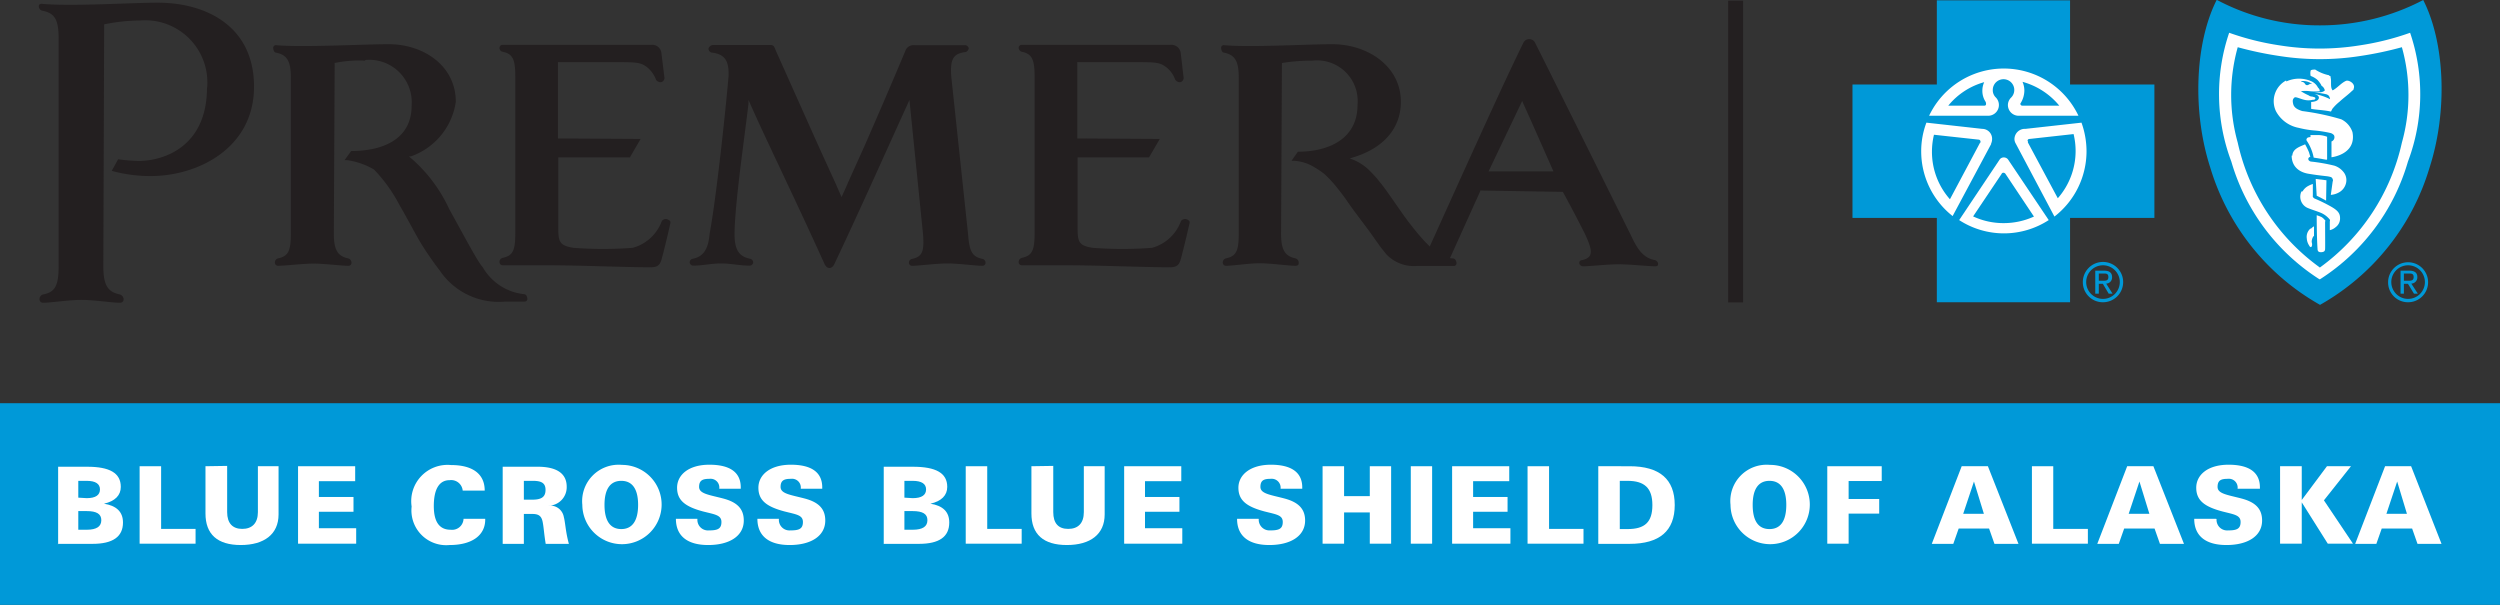
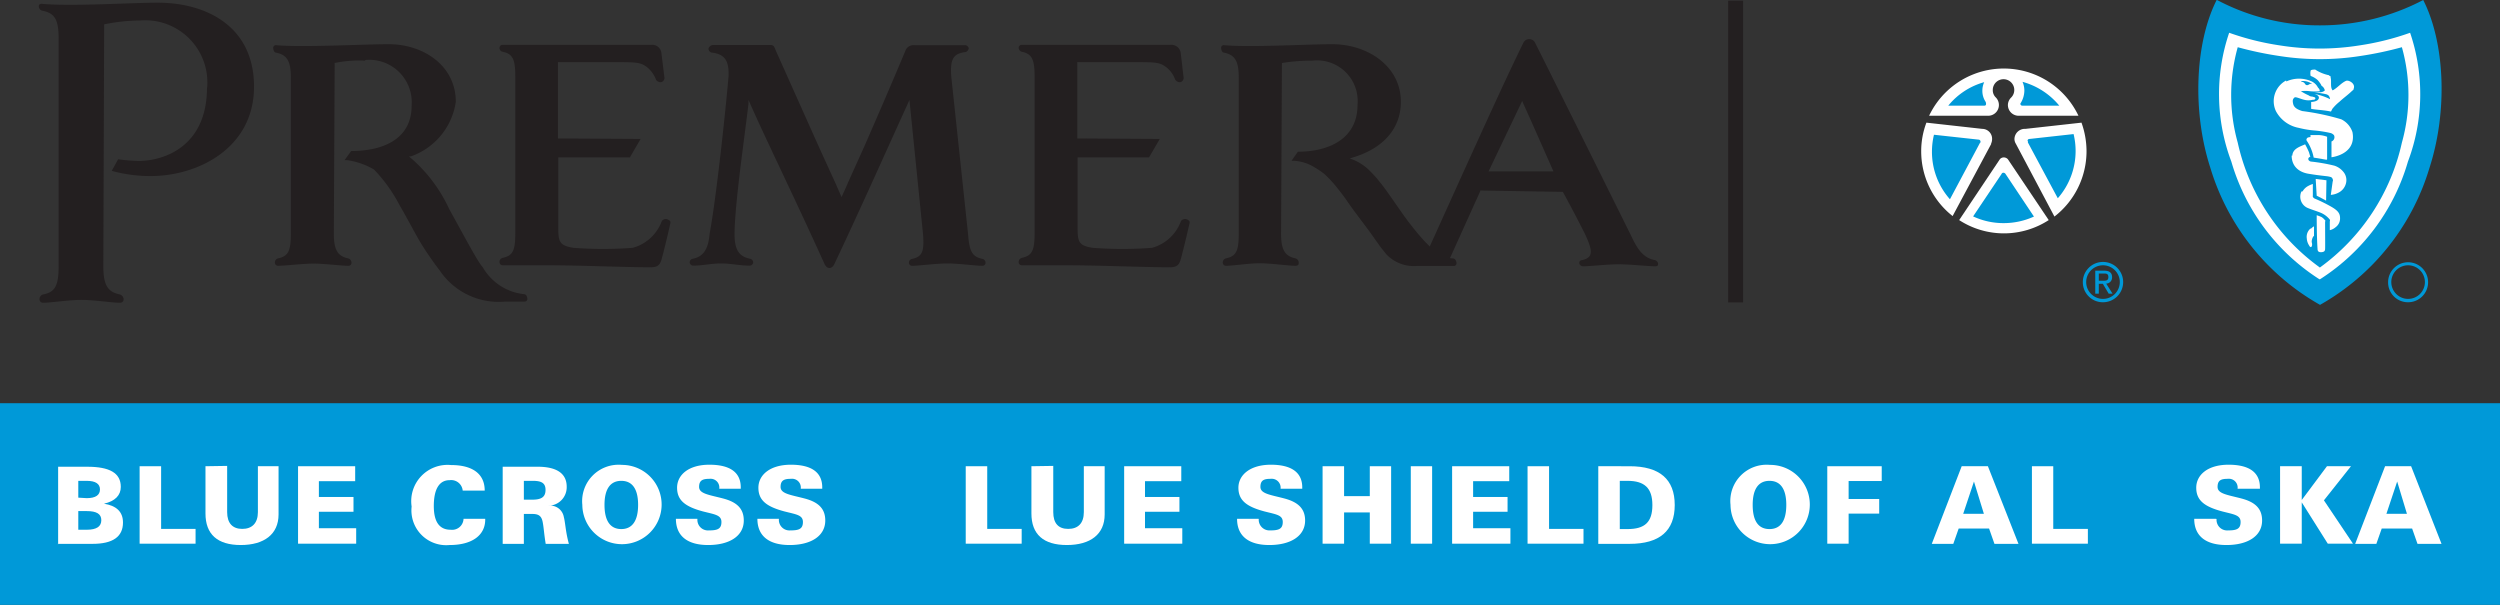
<svg xmlns="http://www.w3.org/2000/svg" id="Layer_1" data-name="Layer 1" viewBox="0 0 148.8 36">
  <rect x="0" y="0" width="148.8" height="36" fill="#333333" stroke="none" />
  <defs>
    <style>.cls-1,.cls-6{fill:#0099d8;}.cls-2,.cls-3{fill:#fff;}.cls-2,.cls-5,.cls-6{fill-rule:evenodd;}.cls-4,.cls-5{fill:#231f20;}</style>
  </defs>
  <polygon class="cls-1" points="0 24 148.81 24 148.81 36 0 36 0 24 0 24" />
  <path class="cls-2" d="M324.92,320.89H327c1.2,0,1.81-.42,1.81-1.27,0-.64-.39-1-1.13-1.12.66-.15,1-.5,1-1,0-.83-.67-1.2-2-1.2h-1.73v4.62Zm1.23-2.75v-1h.5c.53,0,.79.18.79.51s-.25.52-.79.52Zm0,1.91v-1.11h.5c.59,0,.87.17.87.54s-.27.57-.87.57Z" transform="translate(-321.49 -288.52)" />
  <polygon class="cls-3" points="8.31 32.36 11.64 32.36 11.64 31.48 9.59 31.48 9.59 27.75 8.31 27.75 8.31 32.36 8.31 32.36" />
  <path class="cls-3" d="M333.72,316.27v2.81c0,1.24.71,1.88,2.1,1.88s2.25-.64,2.25-1.82v-2.87h-1.23V319c0,.66-.35,1-.93,1s-.9-.34-.9-1v-2.75Z" transform="translate(-321.49 -288.52)" />
  <polygon class="cls-3" points="17.74 32.36 21.2 32.36 21.2 31.44 18.98 31.44 18.98 30.46 21.04 30.46 21.04 29.58 18.98 29.58 18.98 28.64 21.14 28.64 21.14 27.75 17.74 27.75 17.74 32.36 17.74 32.36" />
  <path class="cls-3" d="M350.4,319.4h-1.32a.68.68,0,0,1-.77.65q-1,0-1-1.41c0-1,.32-1.54.94-1.54a.69.69,0,0,1,.78.62h1.31c0-1-.73-1.52-2-1.52a2.16,2.16,0,0,0-2.35,2.47,2.07,2.07,0,0,0,2.26,2.29c1.35,0,2.12-.59,2.12-1.51v-.05Z" transform="translate(-321.49 -288.52)" />
  <path class="cls-2" d="M351.41,320.89h1.26v-1.78h.5c.38,0,.55.12.62.48s.08.7.18,1.3h1.38c-.2-.72-.21-1.27-.3-1.59a.82.82,0,0,0-.92-.68v0a1.1,1.1,0,0,0,1.09-1.13c0-.78-.58-1.19-1.73-1.19h-2.08v4.62Zm1.26-2.63v-1.12h.54c.52,0,.75.14.75.54s-.22.58-.78.58Z" transform="translate(-321.49 -288.52)" />
  <path class="cls-2" d="M357.47,318.57c0-.95.35-1.43,1-1.43s1,.48,1,1.43-.35,1.44-1,1.44-1-.48-1-1.44Zm-1.32,0a2.36,2.36,0,1,0,2.36-2.38,2.17,2.17,0,0,0-2.36,2.38Z" transform="translate(-321.49 -288.52)" />
  <path class="cls-3" d="M363,319.4h-1.28c0,1,.66,1.56,1.92,1.56s2.12-.53,2.12-1.46c0-.69-.39-1.09-1.23-1.31s-1.43-.28-1.43-.69.24-.48.62-.48a.52.52,0,0,1,.58.59v0h1.28v-.08c0-.89-.63-1.35-1.87-1.35s-1.92.61-1.92,1.37.5,1.13,1.54,1.41c.7.18,1.1.21,1.1.63s-.25.5-.75.5a.63.63,0,0,1-.68-.68v0Z" transform="translate(-321.49 -288.52)" />
  <path class="cls-3" d="M367.85,319.4h-1.28c0,1,.66,1.56,1.92,1.56s2.12-.53,2.12-1.46c0-.69-.39-1.09-1.23-1.31s-1.43-.28-1.43-.69.24-.48.62-.48a.52.52,0,0,1,.58.59v0h1.28v-.08c0-.89-.63-1.35-1.87-1.35s-1.93.61-1.93,1.37.5,1.13,1.55,1.41c.7.18,1.1.21,1.1.63s-.25.5-.75.5a.63.63,0,0,1-.68-.68v0Z" transform="translate(-321.49 -288.52)" />
-   <path class="cls-2" d="M374.08,320.89h2.11c1.2,0,1.8-.42,1.8-1.27,0-.64-.38-1-1.12-1.12.66-.15,1-.5,1-1,0-.83-.68-1.2-2.05-1.2h-1.73v4.62Zm1.24-2.75v-1h.49c.54,0,.8.18.8.51s-.25.52-.8.52Zm0,1.91v-1.11h.49c.6,0,.88.17.88.54s-.27.57-.88.57Z" transform="translate(-321.49 -288.52)" />
  <polygon class="cls-3" points="57.48 32.36 60.81 32.36 60.81 31.48 58.76 31.48 58.76 27.75 57.48 27.75 57.48 32.36 57.48 32.36" />
  <path class="cls-3" d="M382.88,316.27v2.81c0,1.24.71,1.88,2.11,1.88s2.25-.64,2.25-1.82v-2.87H386V319c0,.66-.34,1-.93,1s-.89-.34-.89-1v-2.75Z" transform="translate(-321.49 -288.52)" />
  <polygon class="cls-3" points="66.91 32.36 70.37 32.36 70.37 31.44 68.15 31.44 68.15 30.46 70.2 30.46 70.2 29.58 68.15 29.58 68.15 28.64 70.31 28.64 70.31 27.75 66.91 27.75 66.91 32.36 66.91 32.36" />
  <path class="cls-3" d="M396.4,319.4h-1.28c0,1,.66,1.56,1.92,1.56s2.13-.53,2.13-1.46c0-.69-.4-1.09-1.23-1.31s-1.43-.28-1.43-.69.23-.48.61-.48a.53.53,0,0,1,.59.59v0H399v-.08c0-.89-.64-1.35-1.87-1.35s-1.93.61-1.93,1.37.5,1.13,1.55,1.41c.7.18,1.09.21,1.09.63s-.25.5-.75.5a.64.64,0,0,1-.68-.68v0Z" transform="translate(-321.49 -288.52)" />
  <polygon class="cls-3" points="80 30.5 81.53 30.5 81.53 32.36 82.8 32.36 82.8 27.75 81.53 27.75 81.53 29.53 80 29.53 80 27.75 78.72 27.75 78.72 32.36 80 32.36 80 30.5 80 30.5" />
  <polygon class="cls-3" points="83.97 32.36 85.24 32.36 85.24 27.75 83.97 27.75 83.97 32.36 83.97 32.36" />
  <polygon class="cls-3" points="86.43 32.36 89.9 32.36 89.9 31.44 87.68 31.44 87.68 30.46 89.73 30.46 89.73 29.58 87.68 29.58 87.68 28.64 89.83 28.64 89.83 27.75 86.43 27.75 86.43 32.36 86.43 32.36" />
  <polygon class="cls-3" points="90.92 32.36 94.25 32.36 94.25 31.48 92.2 31.48 92.2 27.75 90.92 27.75 90.92 32.36 90.92 32.36" />
  <path class="cls-2" d="M416.62,316.27v4.62h1.86c1.79,0,2.69-.77,2.69-2.31s-.9-2.31-2.69-2.31Zm1.28.87h.46c1,0,1.48.42,1.48,1.44s-.45,1.43-1.48,1.43h-.46v-2.87Z" transform="translate(-321.49 -288.52)" />
  <path class="cls-2" d="M425.81,318.57c0-.95.35-1.43,1-1.43s1,.48,1,1.43-.34,1.44-1,1.44-1-.48-1-1.44Zm-1.32,0a2.36,2.36,0,1,0,2.35-2.38,2.16,2.16,0,0,0-2.35,2.38Z" transform="translate(-321.49 -288.52)" />
  <polygon class="cls-3" points="108.76 32.36 110.03 32.36 110.03 30.57 111.85 30.57 111.85 29.7 110.03 29.7 110.03 28.63 112 28.63 112 27.75 108.76 27.75 108.76 32.36 108.76 32.36" />
  <path class="cls-2" d="M436.47,320.89h1.28l.32-.91h1.81l.32.91h1.43l-1.82-4.62h-1.56l-1.78,4.62Zm3.1-1.79h-1.23l.64-1.92.59,1.92Z" transform="translate(-321.49 -288.52)" />
  <polygon class="cls-3" points="120.94 32.36 124.27 32.36 124.27 31.48 122.21 31.48 122.21 27.75 120.94 27.75 120.94 32.36 120.94 32.36" />
-   <path class="cls-2" d="M446.32,320.89h1.28l.32-.91h1.81l.32.91h1.43l-1.82-4.62H448.1l-1.78,4.62Zm3.1-1.79h-1.23l.64-1.92.59,1.92Z" transform="translate(-321.49 -288.52)" />
  <path class="cls-3" d="M453.37,319.4h-1.28c0,1,.66,1.56,1.92,1.56s2.12-.53,2.12-1.46c0-.69-.39-1.09-1.23-1.31s-1.42-.28-1.42-.69.23-.48.61-.48a.52.52,0,0,1,.58.59v0H456v-.08c0-.89-.63-1.35-1.87-1.35s-1.92.61-1.92,1.37.5,1.13,1.55,1.41c.69.18,1.09.21,1.09.63s-.25.5-.75.5a.63.63,0,0,1-.68-.68v0Z" transform="translate(-321.49 -288.52)" />
  <polygon class="cls-3" points="135.71 32.36 137 32.36 137 29.9 138.55 32.36 140.05 32.36 138.32 29.78 139.93 27.75 138.5 27.75 137 29.76 137 27.75 135.71 27.75 135.71 32.36 135.71 32.36" />
  <path class="cls-2" d="M461.66,320.89h1.27l.32-.91h1.81l.32.91h1.43L465,316.27h-1.55l-1.78,4.62Zm3.09-1.79h-1.22l.64-1.92.58,1.92Z" transform="translate(-321.49 -288.52)" />
  <polygon class="cls-4" points="103.75 18 102.86 18 102.86 0.04 103.75 0.04 103.75 18 103.75 18" />
  <path class="cls-4" d="M371.94,299.44l1-2.22c.78-1.78,1.74-4,2.46-5.73a.51.51,0,0,1,.52-.28h3a.24.24,0,0,1,.23.17c0,.09-.1.23-.2.24-.71.09-.92.4-.84,1.46l1,9.38c.08,1.05.25,1.34.86,1.47a.23.23,0,0,1,.18.22.18.18,0,0,1-.19.19c-.42,0-1.43-.14-2.08-.14s-1.7.14-2.1.14a.18.18,0,0,1-.19-.19.23.23,0,0,1,.18-.22c.6-.13.74-.41.66-1.46l-.81-8-.09.2c-1.14,2.5-2.8,6.23-4.38,9.57-.15.31-.43.31-.58,0-1.81-4-3.47-7.37-4.44-9.57l-.09-.2,0,.22c-.24,2.07-.81,5.89-.83,7.76,0,1,.31,1.34.92,1.47a.23.23,0,0,1,.19.21.21.21,0,0,1-.24.2c-.56,0-1.09-.13-1.67-.13s-1.11.13-1.64.13a.21.21,0,0,1-.23-.19.22.22,0,0,1,.19-.22c.63-.13.92-.57,1-1.51.34-1.8.87-6.49,1.12-9.3.06-1.05-.28-1.37-1-1.46a.24.24,0,0,1-.19-.24.3.3,0,0,1,.25-.21h3.43a.25.25,0,0,1,.22.09l.05.1.06.15,2.55,5.7,1,2.19.28.64.08.18.37-.82Z" transform="translate(-321.49 -288.52)" />
  <path class="cls-4" d="M343.21,292.13a7,7,0,0,0-1.8.14l-.05,10.16c0,1,.25,1.34.86,1.47a.27.27,0,0,1,.19.23.18.18,0,0,1-.2.21c-.4,0-1.41-.13-2.06-.13s-1.7.13-2.1.13a.19.19,0,0,1-.2-.21.25.25,0,0,1,.18-.23c.61-.13.77-.42.77-1.47v-9.31c0-1-.25-1.34-.89-1.47-.11,0-.16-.2-.16-.28a.16.16,0,0,1,.19-.16c1.53.14,5.27-.06,6.68-.06,2.09,0,4,1.29,4,3.43a4.06,4.06,0,0,1-2.68,3.25l-.11,0a8.9,8.9,0,0,1,2.39,3.12l1,1.82c.4.72.79,1.42,1,1.65a3.23,3.23,0,0,0,2.47,1.61.17.17,0,0,1,.14.1.58.58,0,0,1,.05.16.16.16,0,0,1-.17.18h-1.14a4.23,4.23,0,0,1-3.9-1.84,19.65,19.65,0,0,1-1.12-1.62c-.35-.58-.8-1.46-1.29-2.3a9,9,0,0,0-1.51-2.1,4.32,4.32,0,0,0-1.62-.56H342l.39-.54c1.79,0,3.6-.64,3.6-2.7a2.53,2.53,0,0,0-2.75-2.72Z" transform="translate(-321.49 -288.52)" />
  <path class="cls-4" d="M333.82,293.74a3.7,3.7,0,0,0-4-4,10.82,10.82,0,0,0-2.13.23l-.05,14.38c0,1.2.29,1.55,1,1.7a.33.33,0,0,1,.21.26c0,.12-.05.23-.23.23-.46,0-1.53-.17-2.29-.17s-1.81.17-2.27.17a.21.21,0,0,1-.22-.23.29.29,0,0,1,.2-.26c.71-.14.94-.48.94-1.7V290.85c0-1.19-.23-1.55-1-1.7a.27.27,0,0,1-.18-.27c0-.1.1-.15.2-.13,1.77.16,5.26-.07,6.89-.07,2.8,0,5.72,1.35,5.72,5s-3.33,5.32-6.16,5.32a8.7,8.7,0,0,1-2.31-.31l.38-.69a10.56,10.56,0,0,0,1.22.1c1.45,0,4.07-.81,4.07-4.37Z" transform="translate(-321.49 -288.52)" />
  <path class="cls-4" d="M408,303.91a.17.17,0,0,1,.13.1.33.33,0,0,1,.05.15.16.16,0,0,1-.16.19h-2.2a2.25,2.25,0,0,1-1.82-.7s-.21-.26-.38-.48l-.58-.82c-.45-.61-1-1.32-1.32-1.79s-.47-.64-.69-.92a6.51,6.51,0,0,0-.72-.77,5.52,5.52,0,0,0-.61-.41,2.6,2.6,0,0,0-1.21-.37h-.13l.38-.54c1.79,0,3.55-.73,3.55-2.79a2.42,2.42,0,0,0-2.69-2.63,11.11,11.11,0,0,0-1.81.14l-.05,10.16c0,1,.25,1.34.87,1.47a.27.27,0,0,1,.18.23c0,.11,0,.21-.2.21-.4,0-1.46-.15-2.12-.15s-1.59.15-2,.15a.19.19,0,0,1-.2-.21.25.25,0,0,1,.18-.23c.61-.13.77-.42.77-1.47v-9.31c0-1-.25-1.34-.89-1.47-.11,0-.16-.2-.16-.28a.16.16,0,0,1,.19-.16c1.53.14,5-.06,6.42-.06,2.09,0,4.09,1.29,4.09,3.43,0,1.55-1,2.76-2.88,3.32l-.16.05.16.06a3,3,0,0,1,1.1.75,5.63,5.63,0,0,1,.52.59c.16.19.3.38.42.55.47.65,1,1.46,1.43,2,1.12,1.44,1.83,2,2.53,2Z" transform="translate(-321.49 -288.52)" />
  <path class="cls-5" d="M409.63,299.82,407.74,304l-1.26-.57c1.89-4.17,4.53-10.05,5.7-12.4a.39.39,0,0,1,.66,0c1.21,2.4,5.71,11.47,5.71,11.47.4.86.74,1.37,1.44,1.5a.27.27,0,0,1,.19.21c0,.08,0,.16-.18.16-.4,0-1.5-.12-2.16-.12s-1.72.12-2.12.12a.23.23,0,0,1-.23-.17c0-.09,0-.18.18-.2.65-.16.62-.53.21-1.44-.07-.17-.43-.85-.76-1.49l-.46-.86-.15-.27-4.88-.08Zm4.32-1.1s-1.45-3.29-1.81-4.07l-.05-.12-2,4.19Z" transform="translate(-321.49 -288.52)" />
  <path class="cls-4" d="M390.52,296.79l-.64,1.1h-4.25v4.25c0,.8.1,1,.89,1.13a23.26,23.26,0,0,0,3.54,0,2.55,2.55,0,0,0,1.72-1.59.3.3,0,0,1,.38-.09.34.34,0,0,1,.12.09.2.2,0,0,1,0,.17c-.13.6-.42,1.79-.52,2.13s-.26.45-.66.45c-1.41,0-4.31-.12-6-.12-.82,0-2.36,0-2.78,0a.19.19,0,0,1-.2-.2.26.26,0,0,1,.18-.24c.61-.13.77-.42.77-1.47v-9.34c0-1-.16-1.34-.77-1.46a.26.26,0,0,1-.18-.23.18.18,0,0,1,.2-.18h8.82a.56.56,0,0,1,.63.51l.17,1.46c0,.13-.1.23-.19.25a.32.32,0,0,1-.33-.19,1.59,1.59,0,0,0-.57-.74c-.28-.19-.44-.26-1.44-.26h-3.8v4.54Z" transform="translate(-321.49 -288.52)" />
  <path class="cls-4" d="M359.62,296.79l-.64,1.1h-4.26v4.25c0,.8.11,1,.9,1.13a23.13,23.13,0,0,0,3.53,0,2.56,2.56,0,0,0,1.73-1.59.29.29,0,0,1,.37-.09.51.51,0,0,1,.13.09.24.24,0,0,1,0,.17c-.13.6-.42,1.79-.52,2.13s-.26.45-.66.45c-1.42,0-4.31-.12-6-.12-.82,0-2.37,0-2.78,0a.19.19,0,0,1-.2-.2.24.24,0,0,1,.18-.24c.61-.13.76-.42.76-1.47v-9.34c0-1-.15-1.34-.76-1.46a.23.23,0,0,1-.18-.23.18.18,0,0,1,.2-.18h8.82a.55.55,0,0,1,.62.51l.18,1.46c0,.13-.1.23-.2.25s-.3-.06-.32-.19a1.73,1.73,0,0,0-.57-.74c-.28-.19-.45-.26-1.44-.26h-3.81v4.54Z" transform="translate(-321.49 -288.52)" />
  <path class="cls-6" d="M446.66,306.31a1,1,0,1,0-1-1,1,1,0,0,0,1,1Zm-1.2-1a1.2,1.2,0,1,1,1.2,1.2,1.19,1.19,0,0,1-1.2-1.2Z" transform="translate(-321.49 -288.52)" />
  <path class="cls-6" d="M446.66,305.23c.17,0,.32,0,.32-.22s-.15-.21-.29-.21h-.28v.43Zm-.25.77h-.21v-1.37h.52c.32,0,.48.12.48.39a.36.36,0,0,1-.35.38l.38.6H447l-.35-.59h-.24V306Z" transform="translate(-321.49 -288.52)" />
-   <polygon class="cls-1" points="128.23 5.03 128.23 12.97 123.21 12.97 123.21 17.99 115.28 17.99 115.28 12.97 110.26 12.97 110.26 5.03 115.28 5.03 115.28 0.02 123.21 0.02 123.21 5.03 128.23 5.03 128.23 5.03" />
  <path class="cls-3" d="M440.29,294.33a.6.6,0,0,1-.19-.45.64.64,0,1,1,1.1.44.63.63,0,0,0-.2.45.64.64,0,0,0,.64.64h3.56a4.92,4.92,0,0,0-8.89,0h3.52a.64.64,0,0,0,.46-1.08Z" transform="translate(-321.49 -288.52)" />
  <path class="cls-3" d="M440,297.07a.67.67,0,0,0,.06-.28.59.59,0,0,0-.59-.6l-3.32-.37a4.79,4.79,0,0,0-.31,1.7,4.9,4.9,0,0,0,1.87,3.86L440,297.1l0,0Z" transform="translate(-321.49 -288.52)" />
  <path class="cls-3" d="M441,298a.32.32,0,0,0-.24-.11.3.3,0,0,0-.24.11l-2.42,3.62a4.89,4.89,0,0,0,5.33,0L441,298Z" transform="translate(-321.49 -288.52)" />
  <path class="cls-3" d="M445.38,295.82l-3.33.37a.62.62,0,0,0-.66.6.54.54,0,0,0,.08.28l2.3,4.34a4.92,4.92,0,0,0,1.91-3.89,5.07,5.07,0,0,0-.3-1.7Z" transform="translate(-321.49 -288.52)" />
  <path class="cls-1" d="M439.68,294.59c.05.17,0,.22-.09.22h-2.14a4.22,4.22,0,0,1,2.14-1.4,1.23,1.23,0,0,0-.11.51,1.18,1.18,0,0,0,.2.67Z" transform="translate(-321.49 -288.52)" />
  <path class="cls-1" d="M444.06,294.81h-2.2a.12.12,0,0,1-.12-.12,1.46,1.46,0,0,0,.24-.77,1.32,1.32,0,0,0-.11-.53,4.32,4.32,0,0,1,2.19,1.42Z" transform="translate(-321.49 -288.52)" />
  <path class="cls-1" d="M439.35,297l-1.8,3.38a4.25,4.25,0,0,1-1.07-2.84,4.31,4.31,0,0,1,.12-1l2.65.29a.12.12,0,0,1,.12.12l0,.07Z" transform="translate(-321.49 -288.52)" />
  <path class="cls-1" d="M440.87,298.89l1.68,2.52a4.34,4.34,0,0,1-1.8.39,4.25,4.25,0,0,1-1.82-.4l1.69-2.52a.12.12,0,0,1,.12-.08.17.17,0,0,1,.13.09Z" transform="translate(-321.49 -288.52)" />
  <path class="cls-1" d="M442.17,296.9a.11.11,0,0,1,.12-.11l2.62-.29a4.31,4.31,0,0,1,.12,1,4.26,4.26,0,0,1-1.06,2.82L442.19,297l0-.08Z" transform="translate(-321.49 -288.52)" />
  <path class="cls-6" d="M464.82,306.31a1,1,0,1,0-1-1,1,1,0,0,0,1,1Zm-1.19-1a1.19,1.19,0,1,1,1.19,1.2,1.18,1.18,0,0,1-1.19-1.2Z" transform="translate(-321.49 -288.52)" />
-   <path class="cls-6" d="M464.82,305.23c.17,0,.33,0,.33-.22s-.15-.21-.3-.21h-.28v.43Zm-.25.77h-.2v-1.37h.51c.33,0,.49.12.49.39a.37.37,0,0,1-.36.38l.39.6h-.23l-.36-.59h-.24V306Z" transform="translate(-321.49 -288.52)" />
  <path class="cls-1" d="M459.57,306.66a14,14,0,0,1-6.52-8.15c-1.1-3.4-.9-7.48.38-10a13,13,0,0,0,6.14,1.52,13.16,13.16,0,0,0,6.15-1.51c1.28,2.51,1.48,6.58.37,10a13.94,13.94,0,0,1-6.52,8.15Z" transform="translate(-321.49 -288.52)" />
  <path class="cls-3" d="M459.58,305.14a12.39,12.39,0,0,0,5.23-7,11.37,11.37,0,0,0,.13-7.67,15.87,15.87,0,0,1-3,.75,15.06,15.06,0,0,1-4.77,0,15.87,15.87,0,0,1-3-.75,11.37,11.37,0,0,0,.13,7.67,12.41,12.41,0,0,0,5.24,7Z" transform="translate(-321.49 -288.52)" />
  <path class="cls-1" d="M459.58,304.45a12.46,12.46,0,0,1-4.9-7.44,10.52,10.52,0,0,1,0-5.68,20.79,20.79,0,0,0,2.46.52,15.57,15.57,0,0,0,4.85,0,20.79,20.79,0,0,0,2.46-.52,10.52,10.52,0,0,1,0,5.68,12.49,12.49,0,0,1-4.89,7.44Z" transform="translate(-321.49 -288.52)" />
  <path class="cls-3" d="M457.56,293.31a1.4,1.4,0,0,0-.61,1.82,1.94,1.94,0,0,0,1.36,1,5.71,5.71,0,0,0,.86.15,7.1,7.1,0,0,1,1,.15.4.4,0,0,1,.24.14.27.27,0,0,1-.15.37c0,.3,0,.94,0,.94s1.5-.16,1.25-1.49a1.3,1.3,0,0,0-.67-.77,14.52,14.52,0,0,0-2.32-.49c-.22-.07-.48-.17-.54-.42s0-.31.07-.38.31.06.59.13a1,1,0,0,0,.5,0c.06,0,.15,0,.16-.08s-.1-.08-.14-.1-.16,0-.25-.08a3.57,3.57,0,0,1-.47-.25,2,2,0,0,1,.54,0,2.82,2.82,0,0,0,.58,0c0-.14-.06-.16-.11-.23a.81.81,0,0,0-.36-.35,1.8,1.8,0,0,0-1.52,0Z" transform="translate(-321.49 -288.52)" />
  <path class="cls-3" d="M460.12,293a2.38,2.38,0,0,1-.83-.34c-.06,0-.23,0-.27.06a.75.75,0,0,0,0,.32,1.26,1.26,0,0,1,.42.25,1.85,1.85,0,0,1,.2.27c0,.06.09.1.13.15s.11.16.08.21a.46.46,0,0,1-.22.09l-.41,0s.48.06.68.11a.35.35,0,0,1,.21.11s.08.15.06.19a3.51,3.51,0,0,0-.93-.31.65.65,0,0,1,.21.1.17.17,0,0,1,.06.12c0,.25-.46.26-.46.26V295c.33.06.76.07,1.18.16l.08-.16a2.78,2.78,0,0,1,.42-.42c.25-.23.5-.41.69-.59s.13-.08.17-.22c.09-.29-.31-.5-.46-.44-.3.13-.5.41-.8.57-.15-.17-.07-.49-.11-.71s0-.11-.09-.16Z" transform="translate(-321.49 -288.52)" />
  <path class="cls-3" d="M460,298l0-1.34a1.62,1.62,0,0,0-.47-.1l-.52,0v.12s-.19,0-.22.09a.11.11,0,0,0,0,.13,2.71,2.71,0,0,1,.41,1l.77.13Z" transform="translate(-321.49 -288.52)" />
  <path class="cls-3" d="M457.89,297.78c0,.62.41,1,1.05,1.09.36.06.69.1,1.05.14a1.48,1.48,0,0,1,.24.05.19.19,0,0,1,.1.12.16.16,0,0,1,0,.15l-.11.79a1.18,1.18,0,0,0,.49-.15.85.85,0,0,0,.41-.53.76.76,0,0,0-.16-.7,1.14,1.14,0,0,0-.53-.36,10.22,10.22,0,0,0-1.36-.24c-.07,0-.18-.05-.19-.15s.12-.14.12-.14l-.08-.27a4.78,4.78,0,0,0-.23-.47c-.31.14-.74.26-.76.67Z" transform="translate(-321.49 -288.52)" />
  <path class="cls-3" d="M458.47,299.92a.73.73,0,0,0,.43,1c.19.08.46.16.66.24a1.39,1.39,0,0,1,.6.43.14.14,0,0,1,0,.11l0,.52a.81.81,0,0,0,.35-.18.64.64,0,0,0,.26-.54c0-.28-.13-.45-.53-.68a9.51,9.51,0,0,0-1-.49s-.12-.07-.09-.17l0-.69a1.48,1.48,0,0,0-.26.11.84.84,0,0,0-.35.33Z" transform="translate(-321.49 -288.52)" />
  <polygon class="cls-3" points="138.47 10.73 137.83 10.65 137.89 11.65 138.17 11.79 138.45 11.94 138.47 10.73 138.47 10.73" />
  <path class="cls-3" d="M459.92,301.69a.87.87,0,0,0-.25-.25,2.64,2.64,0,0,0-.29-.11s0,1.31.05,2c0,.15.07.21.23.2s.21-.07.22-.17,0-1.17,0-1.68Z" transform="translate(-321.49 -288.52)" />
  <path class="cls-3" d="M459,302.13a.65.65,0,0,0-.21.58.84.84,0,0,0,.14.42c.05.11.14.15.17,0s-.05-.16,0-.35.12-.22.12-.22l0-.57a.73.73,0,0,0-.17.13Z" transform="translate(-321.49 -288.52)" />
  <path class="cls-6" d="M459,293.49a.36.36,0,0,1-.18.1c-.13,0-.11-.09-.21-.16s-.11,0-.16-.08a.92.92,0,0,1,.65.16l-.1,0Z" transform="translate(-321.49 -288.52)" />
</svg>